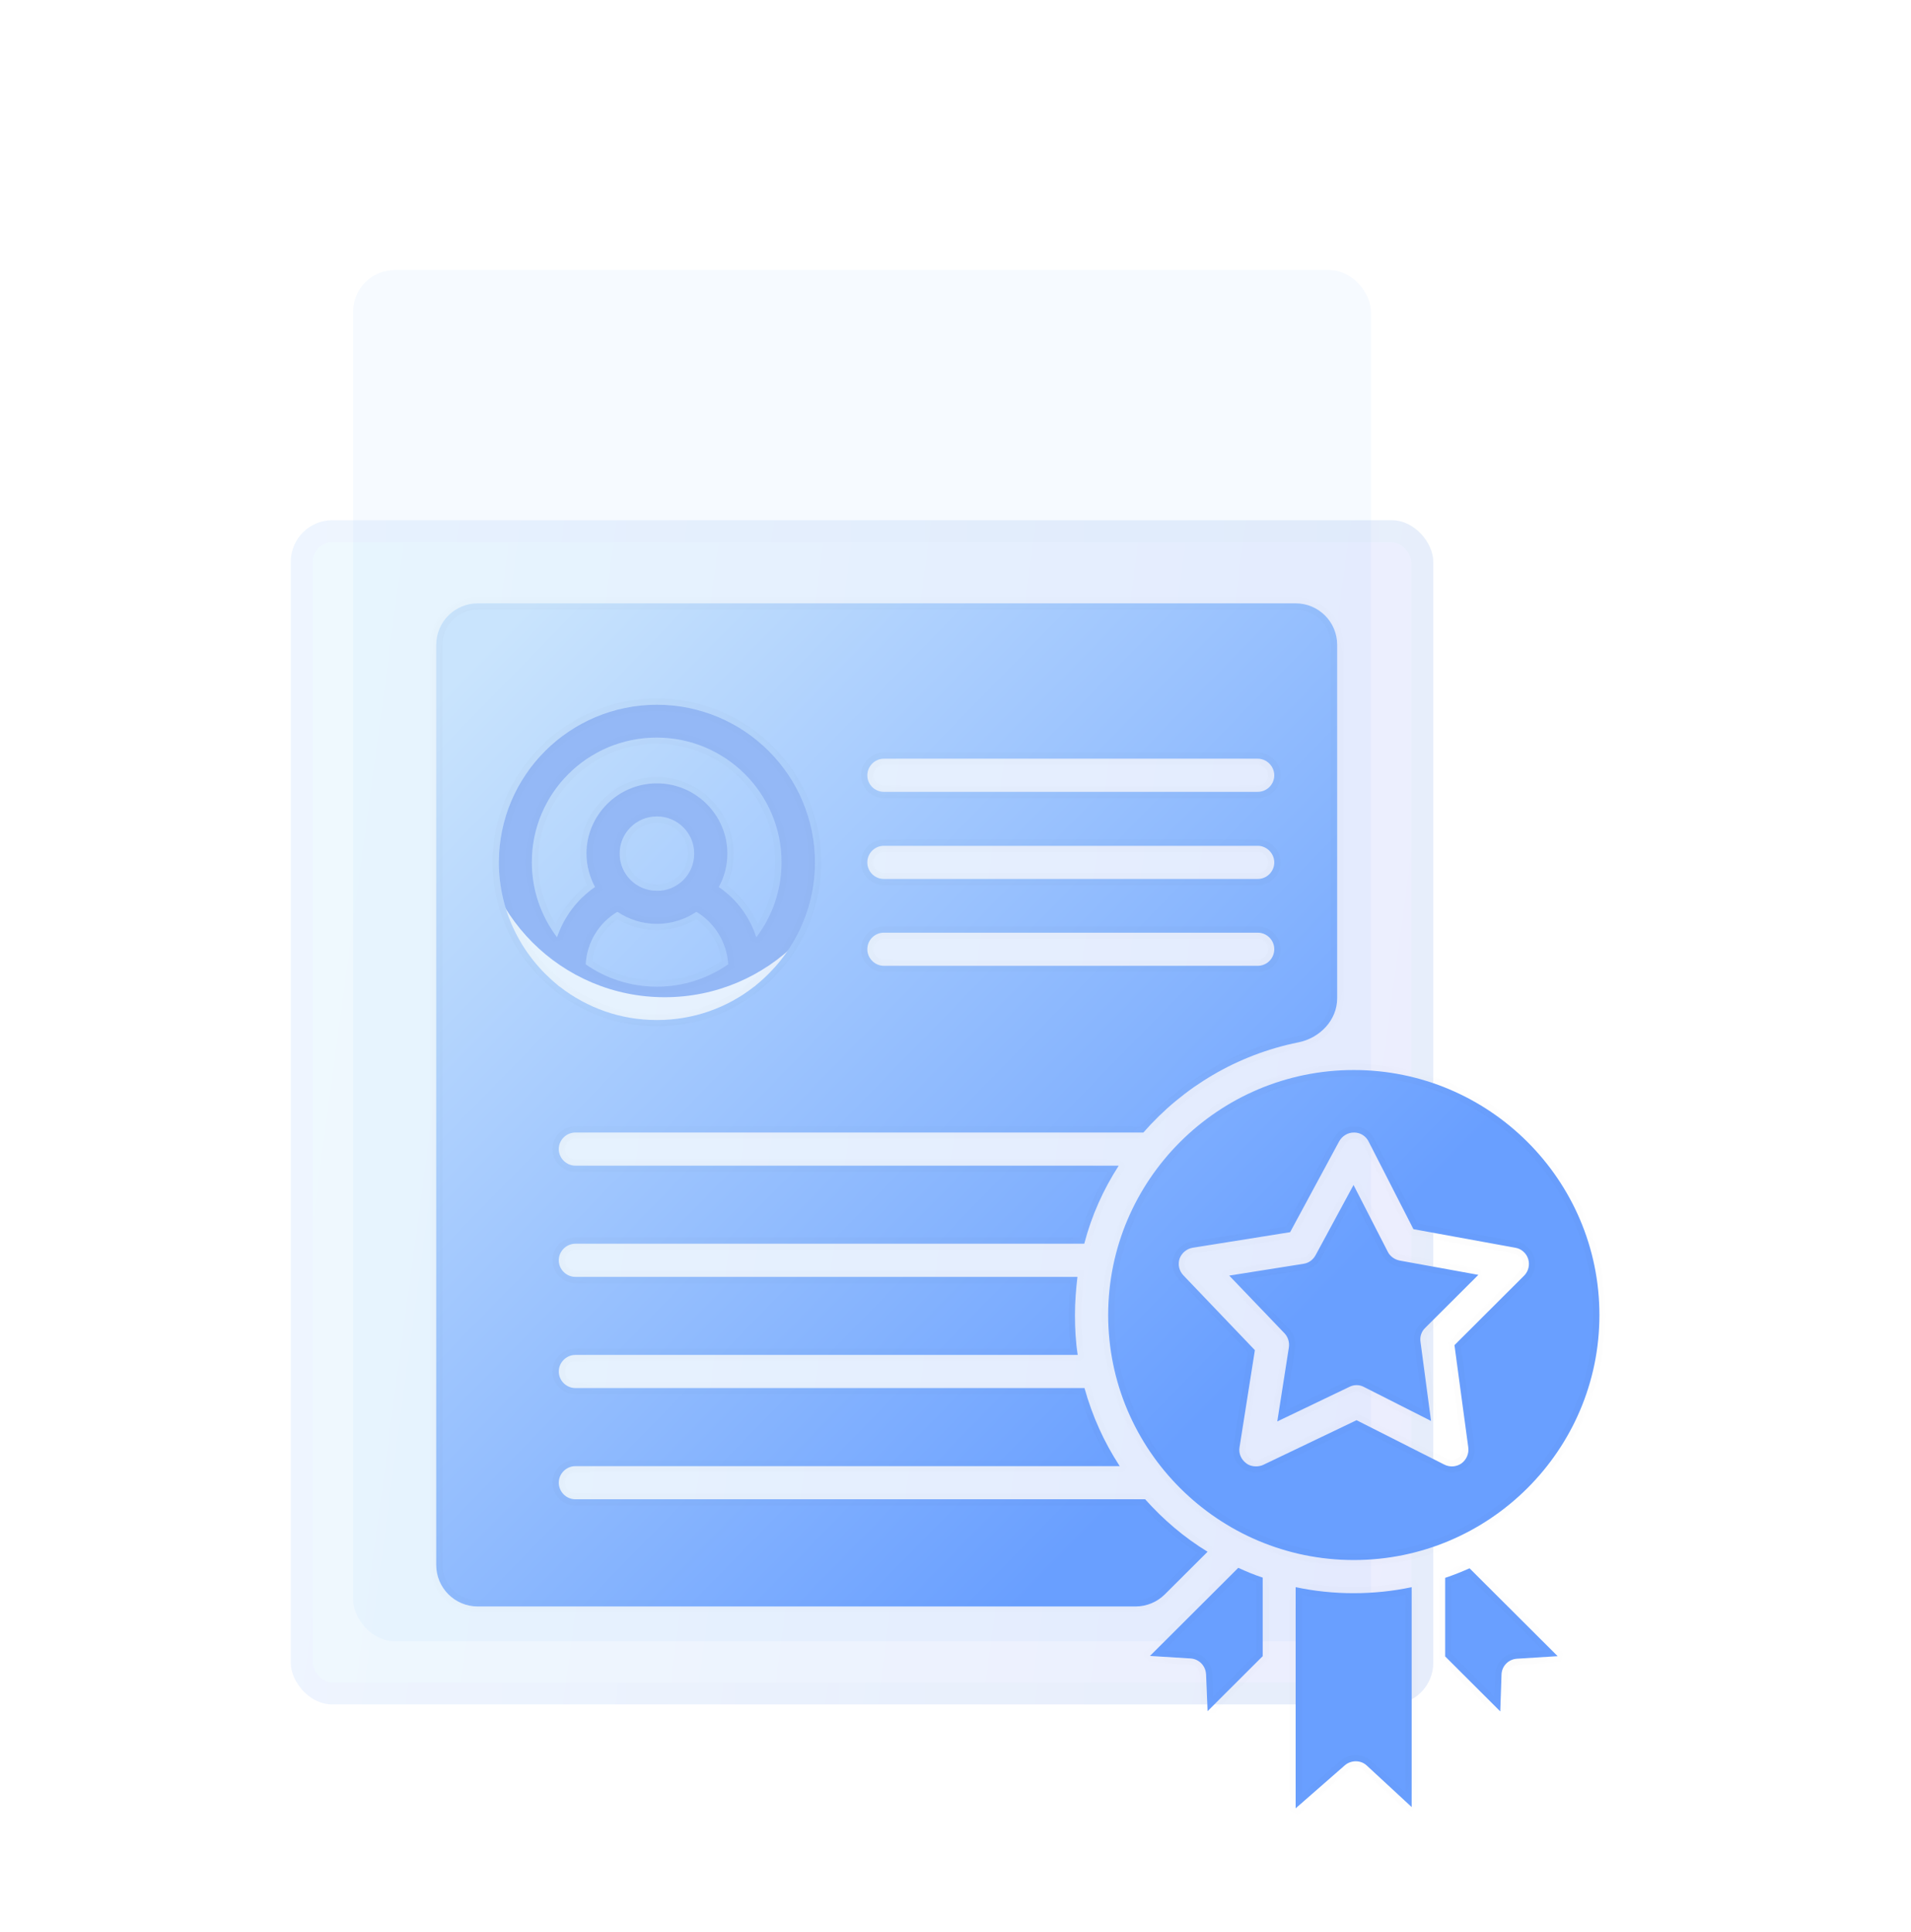
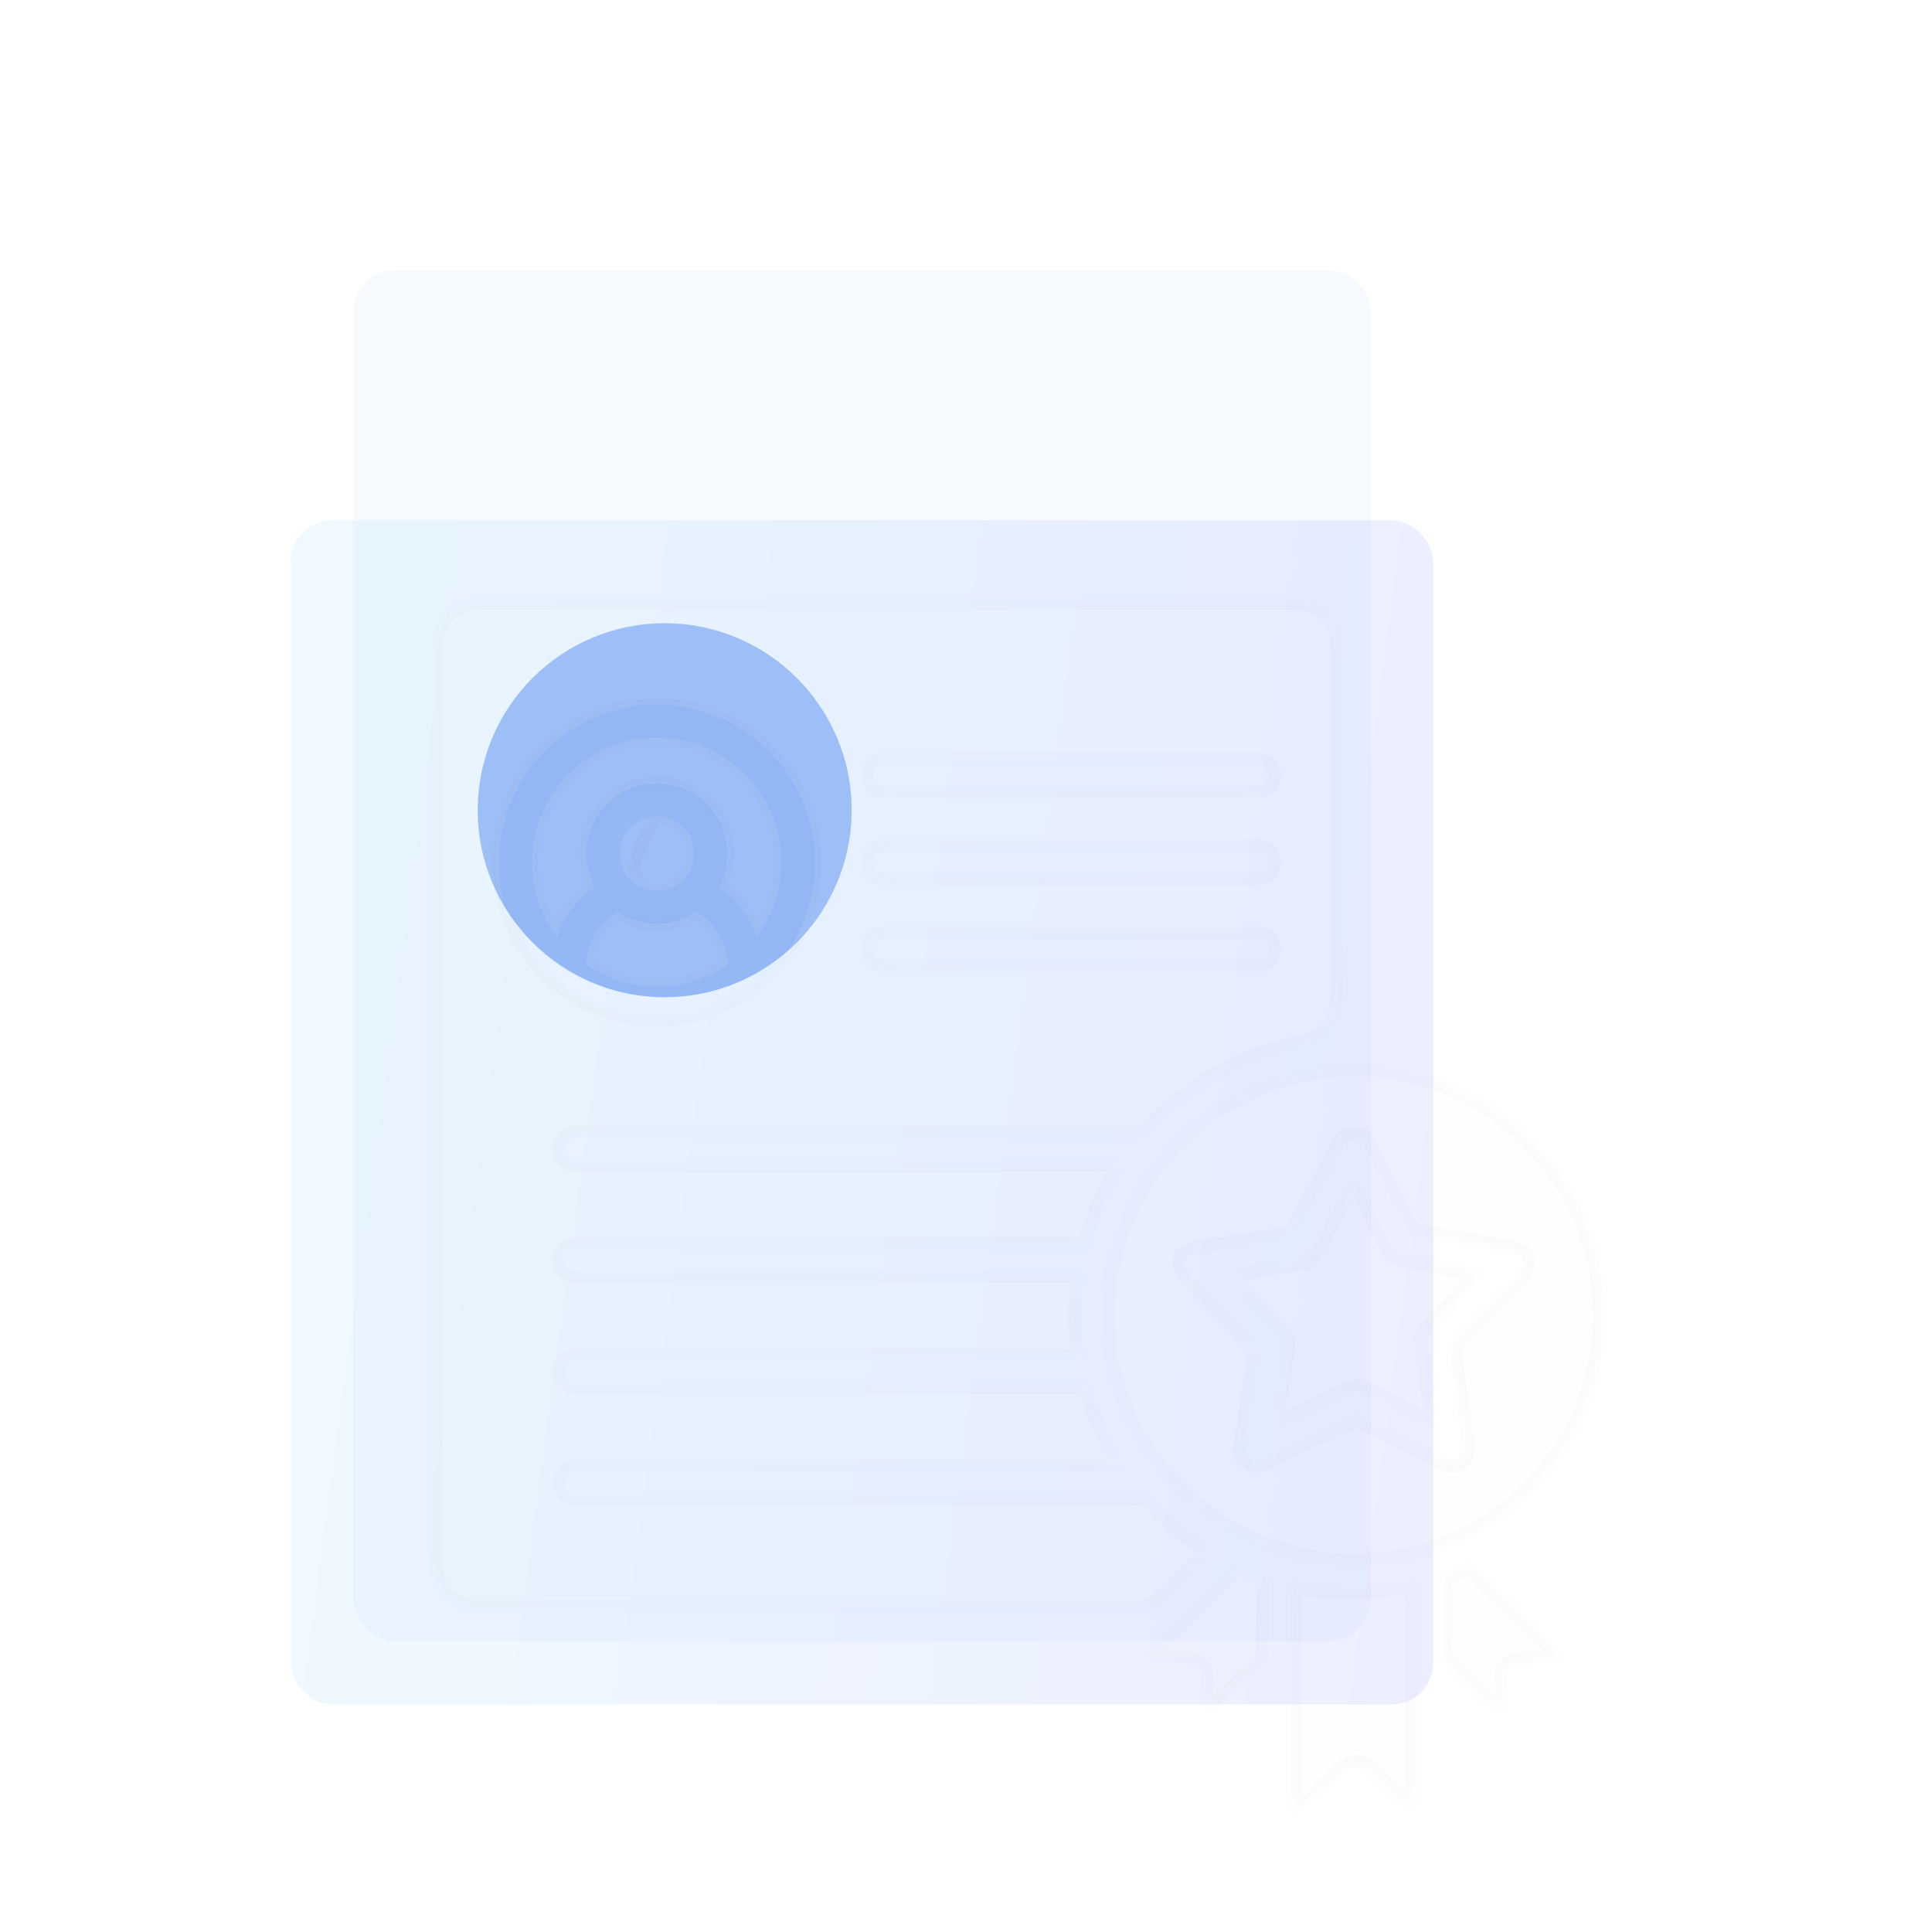
<svg xmlns="http://www.w3.org/2000/svg" width="92" height="93" viewBox="0 0 92 93" fill="none">
  <rect opacity="0.08" data-figma-bg-blur-radius="21.12" x="17" y="13" width="49" height="66" rx="2" fill="#8ABCFF" />
  <g opacity="0.5" filter="url(#filter1_i_9148_1134)" data-figma-bg-blur-radius="21.12">
-     <rect x="14" y="18" width="55" height="57" rx="2" fill="#F1F1F1" fill-opacity="0.1" />
    <rect x="14" y="18" width="55" height="57" rx="2" fill="url(#paint0_linear_9148_1134)" fill-opacity="0.2" />
-     <rect x="14.528" y="18.528" width="53.944" height="55.944" rx="1.472" stroke="url(#paint1_linear_9148_1134)" stroke-opacity="0.1" stroke-width="1.056" />
  </g>
  <g filter="url(#filter2_i_9148_1134)">
    <circle cx="32" cy="35" r="9" fill="url(#paint2_linear_9148_1134)" />
  </g>
  <g filter="url(#filter3_i_9148_1134)" data-figma-bg-blur-radius="21.12">
    <mask id="path-5-inside-1_9148_1134" fill="white">
      <path d="M65.162 69.645C66.12 69.645 67.064 69.548 67.961 69.355V79.94L65.805 77.946C65.514 77.668 65.042 77.668 64.739 77.934L62.376 80V69.355C63.285 69.548 64.218 69.645 65.162 69.645ZM65.175 44.463C71.693 44.463 77 49.755 77 56.256C77 62.758 71.693 68.05 65.175 68.05C58.657 68.05 53.35 62.758 53.35 56.256C53.35 49.755 58.657 44.463 65.175 44.463ZM56.79 53.538C56.693 53.827 56.766 54.13 56.972 54.347L60.413 57.948L59.674 62.625C59.626 62.914 59.747 63.205 59.989 63.386C60.123 63.494 60.292 63.542 60.461 63.542C60.583 63.542 60.704 63.519 60.813 63.47L65.308 61.319L69.537 63.458C69.803 63.591 70.118 63.567 70.36 63.398C70.602 63.216 70.724 62.926 70.687 62.636L70.021 57.706L73.377 54.359C73.583 54.154 73.656 53.839 73.571 53.562C73.486 53.284 73.244 53.066 72.953 53.018L68.046 52.124L65.889 47.907C65.756 47.641 65.49 47.472 65.187 47.472H65.175C64.884 47.472 64.618 47.641 64.472 47.894L62.11 52.269L57.42 53.018C57.13 53.066 56.888 53.272 56.79 53.538ZM69.573 68.907V72.689L72.226 75.336L72.287 73.56C72.299 73.149 72.626 72.822 73.038 72.799L74.989 72.677L70.748 68.448C70.36 68.618 69.973 68.775 69.573 68.907ZM62.049 57.815L61.491 61.379L64.969 59.712C65.187 59.603 65.453 59.603 65.671 59.724L68.894 61.355L68.385 57.537C68.349 57.295 68.434 57.042 68.615 56.873L71.172 54.323L67.38 53.634C67.137 53.586 66.919 53.429 66.811 53.211L65.162 49.997L63.333 53.38C63.212 53.598 63.006 53.755 62.752 53.791L59.178 54.359L61.842 57.139C62.012 57.32 62.085 57.574 62.049 57.815ZM55.361 72.666L57.311 72.787C57.723 72.81 58.038 73.137 58.063 73.548L58.136 75.324L60.789 72.677V68.896C60.389 68.763 60.001 68.605 59.614 68.424L55.361 72.666ZM28.645 35.654C28.39 35.183 28.233 34.627 28.233 34.047C28.233 32.186 29.76 30.664 31.625 30.664C33.491 30.664 35.018 32.186 35.018 34.047C35.018 34.627 34.872 35.171 34.606 35.654C35.466 36.246 36.097 37.092 36.411 38.071C37.175 37.068 37.623 35.811 37.623 34.458C37.623 31.159 34.933 28.464 31.614 28.464C28.294 28.464 25.604 31.147 25.604 34.458C25.604 35.811 26.052 37.056 26.816 38.071C27.154 37.092 27.785 36.246 28.645 35.654ZM32.862 35.352C32.873 35.34 32.885 35.328 32.898 35.316C33.225 34.99 33.419 34.542 33.419 34.047C33.419 33.056 32.619 32.259 31.625 32.259C30.632 32.259 29.833 33.056 29.833 34.047C29.833 35.038 30.632 35.836 31.625 35.836C32.098 35.847 32.534 35.654 32.862 35.352ZM56.079 69.701C55.704 70.075 55.197 70.285 54.667 70.285H23C21.895 70.285 21 69.389 21 68.285V24C21 22.895 21.895 22 23 22H62.375C63.48 22 64.375 22.895 64.375 24V41.006C64.375 42.065 63.544 42.925 62.505 43.133C59.553 43.727 56.954 45.288 55.046 47.472H27.7C27.264 47.472 26.901 47.834 26.901 48.269C26.901 48.704 27.264 49.067 27.7 49.067H53.858C53.119 50.215 52.55 51.471 52.199 52.825H27.7C27.264 52.825 26.901 53.187 26.901 53.622C26.901 54.057 27.264 54.42 27.7 54.42H51.871C51.799 55.024 51.751 55.64 51.751 56.256C51.751 56.909 51.786 57.549 51.884 58.177H27.7C27.264 58.177 26.901 58.54 26.901 58.975C26.901 59.41 27.264 59.772 27.7 59.772H52.21C52.586 61.126 53.156 62.383 53.907 63.531H27.7C27.264 63.531 26.901 63.893 26.901 64.328C26.901 64.763 27.264 65.126 27.7 65.126H55.131C56.003 66.104 57.008 66.962 58.136 67.651L56.079 69.701ZM41.755 30.277C41.755 30.724 42.118 31.074 42.554 31.074H60.546C60.995 31.074 61.346 30.712 61.346 30.277C61.346 29.842 60.983 29.479 60.546 29.479H42.554C42.118 29.479 41.755 29.842 41.755 30.277ZM41.755 34.47C41.755 34.917 42.118 35.267 42.554 35.267H60.546C60.995 35.267 61.346 34.905 61.346 34.47C61.346 34.035 60.983 33.672 60.546 33.672H42.554C42.118 33.672 41.755 34.023 41.755 34.47ZM41.755 38.651C41.755 39.086 42.118 39.448 42.554 39.448H60.546C60.995 39.448 61.346 39.086 61.346 38.651C61.346 38.204 60.983 37.853 60.546 37.853H42.554C42.118 37.853 41.755 38.204 41.755 38.651ZM26.84 40.367C26.876 40.403 26.913 40.439 26.961 40.463C28.257 41.467 29.869 42.058 31.625 42.058C33.383 42.058 35.006 41.467 36.29 40.463C36.338 40.439 36.375 40.403 36.411 40.367C38.132 38.965 39.234 36.851 39.234 34.47C39.234 30.289 35.83 26.882 31.625 26.882C27.422 26.882 24.017 30.289 24.017 34.47C24.017 36.838 25.119 38.965 26.84 40.367ZM33.528 36.851C32.983 37.213 32.328 37.431 31.625 37.431C30.923 37.431 30.269 37.213 29.723 36.851C28.827 37.382 28.257 38.325 28.197 39.375C29.166 40.053 30.354 40.451 31.625 40.451C32.898 40.451 34.073 40.053 35.055 39.375C34.994 38.337 34.424 37.394 33.528 36.851Z" />
    </mask>
    <path d="M65.162 69.645C66.12 69.645 67.064 69.548 67.961 69.355V79.94L65.805 77.946C65.514 77.668 65.042 77.668 64.739 77.934L62.376 80V69.355C63.285 69.548 64.218 69.645 65.162 69.645ZM65.175 44.463C71.693 44.463 77 49.755 77 56.256C77 62.758 71.693 68.05 65.175 68.05C58.657 68.05 53.35 62.758 53.35 56.256C53.35 49.755 58.657 44.463 65.175 44.463ZM56.79 53.538C56.693 53.827 56.766 54.13 56.972 54.347L60.413 57.948L59.674 62.625C59.626 62.914 59.747 63.205 59.989 63.386C60.123 63.494 60.292 63.542 60.461 63.542C60.583 63.542 60.704 63.519 60.813 63.47L65.308 61.319L69.537 63.458C69.803 63.591 70.118 63.567 70.36 63.398C70.602 63.216 70.724 62.926 70.687 62.636L70.021 57.706L73.377 54.359C73.583 54.154 73.656 53.839 73.571 53.562C73.486 53.284 73.244 53.066 72.953 53.018L68.046 52.124L65.889 47.907C65.756 47.641 65.49 47.472 65.187 47.472H65.175C64.884 47.472 64.618 47.641 64.472 47.894L62.11 52.269L57.42 53.018C57.13 53.066 56.888 53.272 56.79 53.538ZM69.573 68.907V72.689L72.226 75.336L72.287 73.56C72.299 73.149 72.626 72.822 73.038 72.799L74.989 72.677L70.748 68.448C70.36 68.618 69.973 68.775 69.573 68.907ZM62.049 57.815L61.491 61.379L64.969 59.712C65.187 59.603 65.453 59.603 65.671 59.724L68.894 61.355L68.385 57.537C68.349 57.295 68.434 57.042 68.615 56.873L71.172 54.323L67.38 53.634C67.137 53.586 66.919 53.429 66.811 53.211L65.162 49.997L63.333 53.38C63.212 53.598 63.006 53.755 62.752 53.791L59.178 54.359L61.842 57.139C62.012 57.32 62.085 57.574 62.049 57.815ZM55.361 72.666L57.311 72.787C57.723 72.81 58.038 73.137 58.063 73.548L58.136 75.324L60.789 72.677V68.896C60.389 68.763 60.001 68.605 59.614 68.424L55.361 72.666ZM28.645 35.654C28.39 35.183 28.233 34.627 28.233 34.047C28.233 32.186 29.76 30.664 31.625 30.664C33.491 30.664 35.018 32.186 35.018 34.047C35.018 34.627 34.872 35.171 34.606 35.654C35.466 36.246 36.097 37.092 36.411 38.071C37.175 37.068 37.623 35.811 37.623 34.458C37.623 31.159 34.933 28.464 31.614 28.464C28.294 28.464 25.604 31.147 25.604 34.458C25.604 35.811 26.052 37.056 26.816 38.071C27.154 37.092 27.785 36.246 28.645 35.654ZM32.862 35.352C32.873 35.34 32.885 35.328 32.898 35.316C33.225 34.99 33.419 34.542 33.419 34.047C33.419 33.056 32.619 32.259 31.625 32.259C30.632 32.259 29.833 33.056 29.833 34.047C29.833 35.038 30.632 35.836 31.625 35.836C32.098 35.847 32.534 35.654 32.862 35.352ZM56.079 69.701C55.704 70.075 55.197 70.285 54.667 70.285H23C21.895 70.285 21 69.389 21 68.285V24C21 22.895 21.895 22 23 22H62.375C63.48 22 64.375 22.895 64.375 24V41.006C64.375 42.065 63.544 42.925 62.505 43.133C59.553 43.727 56.954 45.288 55.046 47.472H27.7C27.264 47.472 26.901 47.834 26.901 48.269C26.901 48.704 27.264 49.067 27.7 49.067H53.858C53.119 50.215 52.55 51.471 52.199 52.825H27.7C27.264 52.825 26.901 53.187 26.901 53.622C26.901 54.057 27.264 54.42 27.7 54.42H51.871C51.799 55.024 51.751 55.64 51.751 56.256C51.751 56.909 51.786 57.549 51.884 58.177H27.7C27.264 58.177 26.901 58.54 26.901 58.975C26.901 59.41 27.264 59.772 27.7 59.772H52.21C52.586 61.126 53.156 62.383 53.907 63.531H27.7C27.264 63.531 26.901 63.893 26.901 64.328C26.901 64.763 27.264 65.126 27.7 65.126H55.131C56.003 66.104 57.008 66.962 58.136 67.651L56.079 69.701ZM41.755 30.277C41.755 30.724 42.118 31.074 42.554 31.074H60.546C60.995 31.074 61.346 30.712 61.346 30.277C61.346 29.842 60.983 29.479 60.546 29.479H42.554C42.118 29.479 41.755 29.842 41.755 30.277ZM41.755 34.47C41.755 34.917 42.118 35.267 42.554 35.267H60.546C60.995 35.267 61.346 34.905 61.346 34.47C61.346 34.035 60.983 33.672 60.546 33.672H42.554C42.118 33.672 41.755 34.023 41.755 34.47ZM41.755 38.651C41.755 39.086 42.118 39.448 42.554 39.448H60.546C60.995 39.448 61.346 39.086 61.346 38.651C61.346 38.204 60.983 37.853 60.546 37.853H42.554C42.118 37.853 41.755 38.204 41.755 38.651ZM26.84 40.367C26.876 40.403 26.913 40.439 26.961 40.463C28.257 41.467 29.869 42.058 31.625 42.058C33.383 42.058 35.006 41.467 36.29 40.463C36.338 40.439 36.375 40.403 36.411 40.367C38.132 38.965 39.234 36.851 39.234 34.47C39.234 30.289 35.83 26.882 31.625 26.882C27.422 26.882 24.017 30.289 24.017 34.47C24.017 36.838 25.119 38.965 26.84 40.367ZM33.528 36.851C32.983 37.213 32.328 37.431 31.625 37.431C30.923 37.431 30.269 37.213 29.723 36.851C28.827 37.382 28.257 38.325 28.197 39.375C29.166 40.053 30.354 40.451 31.625 40.451C32.898 40.451 34.073 40.053 35.055 39.375C34.994 38.337 34.424 37.394 33.528 36.851Z" fill="#F1F1F1" fill-opacity="0.1" />
-     <path d="M65.162 69.645C66.12 69.645 67.064 69.548 67.961 69.355V79.94L65.805 77.946C65.514 77.668 65.042 77.668 64.739 77.934L62.376 80V69.355C63.285 69.548 64.218 69.645 65.162 69.645ZM65.175 44.463C71.693 44.463 77 49.755 77 56.256C77 62.758 71.693 68.05 65.175 68.05C58.657 68.05 53.35 62.758 53.35 56.256C53.35 49.755 58.657 44.463 65.175 44.463ZM56.79 53.538C56.693 53.827 56.766 54.13 56.972 54.347L60.413 57.948L59.674 62.625C59.626 62.914 59.747 63.205 59.989 63.386C60.123 63.494 60.292 63.542 60.461 63.542C60.583 63.542 60.704 63.519 60.813 63.47L65.308 61.319L69.537 63.458C69.803 63.591 70.118 63.567 70.36 63.398C70.602 63.216 70.724 62.926 70.687 62.636L70.021 57.706L73.377 54.359C73.583 54.154 73.656 53.839 73.571 53.562C73.486 53.284 73.244 53.066 72.953 53.018L68.046 52.124L65.889 47.907C65.756 47.641 65.49 47.472 65.187 47.472H65.175C64.884 47.472 64.618 47.641 64.472 47.894L62.11 52.269L57.42 53.018C57.13 53.066 56.888 53.272 56.79 53.538ZM69.573 68.907V72.689L72.226 75.336L72.287 73.56C72.299 73.149 72.626 72.822 73.038 72.799L74.989 72.677L70.748 68.448C70.36 68.618 69.973 68.775 69.573 68.907ZM62.049 57.815L61.491 61.379L64.969 59.712C65.187 59.603 65.453 59.603 65.671 59.724L68.894 61.355L68.385 57.537C68.349 57.295 68.434 57.042 68.615 56.873L71.172 54.323L67.38 53.634C67.137 53.586 66.919 53.429 66.811 53.211L65.162 49.997L63.333 53.38C63.212 53.598 63.006 53.755 62.752 53.791L59.178 54.359L61.842 57.139C62.012 57.32 62.085 57.574 62.049 57.815ZM55.361 72.666L57.311 72.787C57.723 72.81 58.038 73.137 58.063 73.548L58.136 75.324L60.789 72.677V68.896C60.389 68.763 60.001 68.605 59.614 68.424L55.361 72.666ZM28.645 35.654C28.39 35.183 28.233 34.627 28.233 34.047C28.233 32.186 29.76 30.664 31.625 30.664C33.491 30.664 35.018 32.186 35.018 34.047C35.018 34.627 34.872 35.171 34.606 35.654C35.466 36.246 36.097 37.092 36.411 38.071C37.175 37.068 37.623 35.811 37.623 34.458C37.623 31.159 34.933 28.464 31.614 28.464C28.294 28.464 25.604 31.147 25.604 34.458C25.604 35.811 26.052 37.056 26.816 38.071C27.154 37.092 27.785 36.246 28.645 35.654ZM32.862 35.352C32.873 35.34 32.885 35.328 32.898 35.316C33.225 34.99 33.419 34.542 33.419 34.047C33.419 33.056 32.619 32.259 31.625 32.259C30.632 32.259 29.833 33.056 29.833 34.047C29.833 35.038 30.632 35.836 31.625 35.836C32.098 35.847 32.534 35.654 32.862 35.352ZM56.079 69.701C55.704 70.075 55.197 70.285 54.667 70.285H23C21.895 70.285 21 69.389 21 68.285V24C21 22.895 21.895 22 23 22H62.375C63.48 22 64.375 22.895 64.375 24V41.006C64.375 42.065 63.544 42.925 62.505 43.133C59.553 43.727 56.954 45.288 55.046 47.472H27.7C27.264 47.472 26.901 47.834 26.901 48.269C26.901 48.704 27.264 49.067 27.7 49.067H53.858C53.119 50.215 52.55 51.471 52.199 52.825H27.7C27.264 52.825 26.901 53.187 26.901 53.622C26.901 54.057 27.264 54.42 27.7 54.42H51.871C51.799 55.024 51.751 55.64 51.751 56.256C51.751 56.909 51.786 57.549 51.884 58.177H27.7C27.264 58.177 26.901 58.54 26.901 58.975C26.901 59.41 27.264 59.772 27.7 59.772H52.21C52.586 61.126 53.156 62.383 53.907 63.531H27.7C27.264 63.531 26.901 63.893 26.901 64.328C26.901 64.763 27.264 65.126 27.7 65.126H55.131C56.003 66.104 57.008 66.962 58.136 67.651L56.079 69.701ZM41.755 30.277C41.755 30.724 42.118 31.074 42.554 31.074H60.546C60.995 31.074 61.346 30.712 61.346 30.277C61.346 29.842 60.983 29.479 60.546 29.479H42.554C42.118 29.479 41.755 29.842 41.755 30.277ZM41.755 34.47C41.755 34.917 42.118 35.267 42.554 35.267H60.546C60.995 35.267 61.346 34.905 61.346 34.47C61.346 34.035 60.983 33.672 60.546 33.672H42.554C42.118 33.672 41.755 34.023 41.755 34.47ZM41.755 38.651C41.755 39.086 42.118 39.448 42.554 39.448H60.546C60.995 39.448 61.346 39.086 61.346 38.651C61.346 38.204 60.983 37.853 60.546 37.853H42.554C42.118 37.853 41.755 38.204 41.755 38.651ZM26.84 40.367C26.876 40.403 26.913 40.439 26.961 40.463C28.257 41.467 29.869 42.058 31.625 42.058C33.383 42.058 35.006 41.467 36.29 40.463C36.338 40.439 36.375 40.403 36.411 40.367C38.132 38.965 39.234 36.851 39.234 34.47C39.234 30.289 35.83 26.882 31.625 26.882C27.422 26.882 24.017 30.289 24.017 34.47C24.017 36.838 25.119 38.965 26.84 40.367ZM33.528 36.851C32.983 37.213 32.328 37.431 31.625 37.431C30.923 37.431 30.269 37.213 29.723 36.851C28.827 37.382 28.257 38.325 28.197 39.375C29.166 40.053 30.354 40.451 31.625 40.451C32.898 40.451 34.073 40.053 35.055 39.375C34.994 38.337 34.424 37.394 33.528 36.851Z" fill="url(#paint3_linear_9148_1134)" />
-     <path d="M65.162 69.645C66.12 69.645 67.064 69.548 67.961 69.355V79.94L65.805 77.946C65.514 77.668 65.042 77.668 64.739 77.934L62.376 80V69.355C63.285 69.548 64.218 69.645 65.162 69.645ZM65.175 44.463C71.693 44.463 77 49.755 77 56.256C77 62.758 71.693 68.05 65.175 68.05C58.657 68.05 53.35 62.758 53.35 56.256C53.35 49.755 58.657 44.463 65.175 44.463ZM56.79 53.538C56.693 53.827 56.766 54.13 56.972 54.347L60.413 57.948L59.674 62.625C59.626 62.914 59.747 63.205 59.989 63.386C60.123 63.494 60.292 63.542 60.461 63.542C60.583 63.542 60.704 63.519 60.813 63.47L65.308 61.319L69.537 63.458C69.803 63.591 70.118 63.567 70.36 63.398C70.602 63.216 70.724 62.926 70.687 62.636L70.021 57.706L73.377 54.359C73.583 54.154 73.656 53.839 73.571 53.562C73.486 53.284 73.244 53.066 72.953 53.018L68.046 52.124L65.889 47.907C65.756 47.641 65.49 47.472 65.187 47.472H65.175C64.884 47.472 64.618 47.641 64.472 47.894L62.11 52.269L57.42 53.018C57.13 53.066 56.888 53.272 56.79 53.538ZM69.573 68.907V72.689L72.226 75.336L72.287 73.56C72.299 73.149 72.626 72.822 73.038 72.799L74.989 72.677L70.748 68.448C70.36 68.618 69.973 68.775 69.573 68.907ZM62.049 57.815L61.491 61.379L64.969 59.712C65.187 59.603 65.453 59.603 65.671 59.724L68.894 61.355L68.385 57.537C68.349 57.295 68.434 57.042 68.615 56.873L71.172 54.323L67.38 53.634C67.137 53.586 66.919 53.429 66.811 53.211L65.162 49.997L63.333 53.38C63.212 53.598 63.006 53.755 62.752 53.791L59.178 54.359L61.842 57.139C62.012 57.32 62.085 57.574 62.049 57.815ZM55.361 72.666L57.311 72.787C57.723 72.81 58.038 73.137 58.063 73.548L58.136 75.324L60.789 72.677V68.896C60.389 68.763 60.001 68.605 59.614 68.424L55.361 72.666ZM28.645 35.654C28.39 35.183 28.233 34.627 28.233 34.047C28.233 32.186 29.76 30.664 31.625 30.664C33.491 30.664 35.018 32.186 35.018 34.047C35.018 34.627 34.872 35.171 34.606 35.654C35.466 36.246 36.097 37.092 36.411 38.071C37.175 37.068 37.623 35.811 37.623 34.458C37.623 31.159 34.933 28.464 31.614 28.464C28.294 28.464 25.604 31.147 25.604 34.458C25.604 35.811 26.052 37.056 26.816 38.071C27.154 37.092 27.785 36.246 28.645 35.654ZM32.862 35.352C32.873 35.34 32.885 35.328 32.898 35.316C33.225 34.99 33.419 34.542 33.419 34.047C33.419 33.056 32.619 32.259 31.625 32.259C30.632 32.259 29.833 33.056 29.833 34.047C29.833 35.038 30.632 35.836 31.625 35.836C32.098 35.847 32.534 35.654 32.862 35.352ZM56.079 69.701C55.704 70.075 55.197 70.285 54.667 70.285H23C21.895 70.285 21 69.389 21 68.285V24C21 22.895 21.895 22 23 22H62.375C63.48 22 64.375 22.895 64.375 24V41.006C64.375 42.065 63.544 42.925 62.505 43.133C59.553 43.727 56.954 45.288 55.046 47.472H27.7C27.264 47.472 26.901 47.834 26.901 48.269C26.901 48.704 27.264 49.067 27.7 49.067H53.858C53.119 50.215 52.55 51.471 52.199 52.825H27.7C27.264 52.825 26.901 53.187 26.901 53.622C26.901 54.057 27.264 54.42 27.7 54.42H51.871C51.799 55.024 51.751 55.64 51.751 56.256C51.751 56.909 51.786 57.549 51.884 58.177H27.7C27.264 58.177 26.901 58.54 26.901 58.975C26.901 59.41 27.264 59.772 27.7 59.772H52.21C52.586 61.126 53.156 62.383 53.907 63.531H27.7C27.264 63.531 26.901 63.893 26.901 64.328C26.901 64.763 27.264 65.126 27.7 65.126H55.131C56.003 66.104 57.008 66.962 58.136 67.651L56.079 69.701ZM41.755 30.277C41.755 30.724 42.118 31.074 42.554 31.074H60.546C60.995 31.074 61.346 30.712 61.346 30.277C61.346 29.842 60.983 29.479 60.546 29.479H42.554C42.118 29.479 41.755 29.842 41.755 30.277ZM41.755 34.47C41.755 34.917 42.118 35.267 42.554 35.267H60.546C60.995 35.267 61.346 34.905 61.346 34.47C61.346 34.035 60.983 33.672 60.546 33.672H42.554C42.118 33.672 41.755 34.023 41.755 34.47ZM41.755 38.651C41.755 39.086 42.118 39.448 42.554 39.448H60.546C60.995 39.448 61.346 39.086 61.346 38.651C61.346 38.204 60.983 37.853 60.546 37.853H42.554C42.118 37.853 41.755 38.204 41.755 38.651ZM26.84 40.367C26.876 40.403 26.913 40.439 26.961 40.463C28.257 41.467 29.869 42.058 31.625 42.058C33.383 42.058 35.006 41.467 36.29 40.463C36.338 40.439 36.375 40.403 36.411 40.367C38.132 38.965 39.234 36.851 39.234 34.47C39.234 30.289 35.83 26.882 31.625 26.882C27.422 26.882 24.017 30.289 24.017 34.47C24.017 36.838 25.119 38.965 26.84 40.367ZM33.528 36.851C32.983 37.213 32.328 37.431 31.625 37.431C30.923 37.431 30.269 37.213 29.723 36.851C28.827 37.382 28.257 38.325 28.197 39.375C29.166 40.053 30.354 40.451 31.625 40.451C32.898 40.451 34.073 40.053 35.055 39.375C34.994 38.337 34.424 37.394 33.528 36.851Z" stroke="black" stroke-opacity="0.02" stroke-width="0.6" mask="url(#path-5-inside-1_9148_1134)" />
+     <path d="M65.162 69.645C66.12 69.645 67.064 69.548 67.961 69.355V79.94L65.805 77.946C65.514 77.668 65.042 77.668 64.739 77.934L62.376 80V69.355C63.285 69.548 64.218 69.645 65.162 69.645ZM65.175 44.463C71.693 44.463 77 49.755 77 56.256C77 62.758 71.693 68.05 65.175 68.05C58.657 68.05 53.35 62.758 53.35 56.256C53.35 49.755 58.657 44.463 65.175 44.463ZM56.79 53.538C56.693 53.827 56.766 54.13 56.972 54.347L60.413 57.948L59.674 62.625C59.626 62.914 59.747 63.205 59.989 63.386C60.123 63.494 60.292 63.542 60.461 63.542C60.583 63.542 60.704 63.519 60.813 63.47L65.308 61.319L69.537 63.458C69.803 63.591 70.118 63.567 70.36 63.398C70.602 63.216 70.724 62.926 70.687 62.636L70.021 57.706L73.377 54.359C73.583 54.154 73.656 53.839 73.571 53.562C73.486 53.284 73.244 53.066 72.953 53.018L68.046 52.124L65.889 47.907C65.756 47.641 65.49 47.472 65.187 47.472H65.175C64.884 47.472 64.618 47.641 64.472 47.894L62.11 52.269L57.42 53.018C57.13 53.066 56.888 53.272 56.79 53.538ZM69.573 68.907V72.689L72.226 75.336L72.287 73.56C72.299 73.149 72.626 72.822 73.038 72.799L74.989 72.677L70.748 68.448C70.36 68.618 69.973 68.775 69.573 68.907ZM62.049 57.815L61.491 61.379L64.969 59.712C65.187 59.603 65.453 59.603 65.671 59.724L68.894 61.355L68.385 57.537C68.349 57.295 68.434 57.042 68.615 56.873L71.172 54.323L67.38 53.634C67.137 53.586 66.919 53.429 66.811 53.211L65.162 49.997L63.333 53.38C63.212 53.598 63.006 53.755 62.752 53.791L59.178 54.359L61.842 57.139C62.012 57.32 62.085 57.574 62.049 57.815ZM55.361 72.666L57.311 72.787C57.723 72.81 58.038 73.137 58.063 73.548L58.136 75.324L60.789 72.677V68.896C60.389 68.763 60.001 68.605 59.614 68.424L55.361 72.666ZM28.645 35.654C28.39 35.183 28.233 34.627 28.233 34.047C28.233 32.186 29.76 30.664 31.625 30.664C33.491 30.664 35.018 32.186 35.018 34.047C35.018 34.627 34.872 35.171 34.606 35.654C35.466 36.246 36.097 37.092 36.411 38.071C37.175 37.068 37.623 35.811 37.623 34.458C37.623 31.159 34.933 28.464 31.614 28.464C28.294 28.464 25.604 31.147 25.604 34.458C25.604 35.811 26.052 37.056 26.816 38.071C27.154 37.092 27.785 36.246 28.645 35.654ZM32.862 35.352C32.873 35.34 32.885 35.328 32.898 35.316C33.225 34.99 33.419 34.542 33.419 34.047C33.419 33.056 32.619 32.259 31.625 32.259C29.833 35.038 30.632 35.836 31.625 35.836C32.098 35.847 32.534 35.654 32.862 35.352ZM56.079 69.701C55.704 70.075 55.197 70.285 54.667 70.285H23C21.895 70.285 21 69.389 21 68.285V24C21 22.895 21.895 22 23 22H62.375C63.48 22 64.375 22.895 64.375 24V41.006C64.375 42.065 63.544 42.925 62.505 43.133C59.553 43.727 56.954 45.288 55.046 47.472H27.7C27.264 47.472 26.901 47.834 26.901 48.269C26.901 48.704 27.264 49.067 27.7 49.067H53.858C53.119 50.215 52.55 51.471 52.199 52.825H27.7C27.264 52.825 26.901 53.187 26.901 53.622C26.901 54.057 27.264 54.42 27.7 54.42H51.871C51.799 55.024 51.751 55.64 51.751 56.256C51.751 56.909 51.786 57.549 51.884 58.177H27.7C27.264 58.177 26.901 58.54 26.901 58.975C26.901 59.41 27.264 59.772 27.7 59.772H52.21C52.586 61.126 53.156 62.383 53.907 63.531H27.7C27.264 63.531 26.901 63.893 26.901 64.328C26.901 64.763 27.264 65.126 27.7 65.126H55.131C56.003 66.104 57.008 66.962 58.136 67.651L56.079 69.701ZM41.755 30.277C41.755 30.724 42.118 31.074 42.554 31.074H60.546C60.995 31.074 61.346 30.712 61.346 30.277C61.346 29.842 60.983 29.479 60.546 29.479H42.554C42.118 29.479 41.755 29.842 41.755 30.277ZM41.755 34.47C41.755 34.917 42.118 35.267 42.554 35.267H60.546C60.995 35.267 61.346 34.905 61.346 34.47C61.346 34.035 60.983 33.672 60.546 33.672H42.554C42.118 33.672 41.755 34.023 41.755 34.47ZM41.755 38.651C41.755 39.086 42.118 39.448 42.554 39.448H60.546C60.995 39.448 61.346 39.086 61.346 38.651C61.346 38.204 60.983 37.853 60.546 37.853H42.554C42.118 37.853 41.755 38.204 41.755 38.651ZM26.84 40.367C26.876 40.403 26.913 40.439 26.961 40.463C28.257 41.467 29.869 42.058 31.625 42.058C33.383 42.058 35.006 41.467 36.29 40.463C36.338 40.439 36.375 40.403 36.411 40.367C38.132 38.965 39.234 36.851 39.234 34.47C39.234 30.289 35.83 26.882 31.625 26.882C27.422 26.882 24.017 30.289 24.017 34.47C24.017 36.838 25.119 38.965 26.84 40.367ZM33.528 36.851C32.983 37.213 32.328 37.431 31.625 37.431C30.923 37.431 30.269 37.213 29.723 36.851C28.827 37.382 28.257 38.325 28.197 39.375C29.166 40.053 30.354 40.451 31.625 40.451C32.898 40.451 34.073 40.053 35.055 39.375C34.994 38.337 34.424 37.394 33.528 36.851Z" stroke="black" stroke-opacity="0.02" stroke-width="0.6" mask="url(#path-5-inside-1_9148_1134)" />
  </g>
  <defs>
    <clipPath id="bgblur_0_9148_1134_clip_path" transform="translate(4.12 8.12)">
      <rect x="17" y="13" width="49" height="66" rx="2" />
    </clipPath>
    <filter id="filter1_i_9148_1134" x="-7.12" y="-3.12" width="97.24" height="99.24" filterUnits="userSpaceOnUse" color-interpolation-filters="sRGB">
      <feFlood flood-opacity="0" result="BackgroundImageFix" />
      <feBlend mode="normal" in="SourceGraphic" in2="BackgroundImageFix" result="shape" />
      <feColorMatrix in="SourceAlpha" type="matrix" values="0 0 0 0 0 0 0 0 0 0 0 0 0 0 0 0 0 0 127 0" result="hardAlpha" />
      <feOffset dy="7.04" />
      <feGaussianBlur stdDeviation="5.28" />
      <feComposite in2="hardAlpha" operator="arithmetic" k2="-1" k3="1" />
      <feColorMatrix type="matrix" values="0 0 0 0 1 0 0 0 0 1 0 0 0 0 1 0 0 0 0.4 0" />
      <feBlend mode="normal" in2="shape" result="effect1_innerShadow_9148_1134" />
    </filter>
    <clipPath id="bgblur_1_9148_1134_clip_path" transform="translate(7.12 3.12)">
      <rect x="14" y="18" width="55" height="57" rx="2" />
    </clipPath>
    <filter id="filter2_i_9148_1134" x="23" y="26" width="18" height="22" filterUnits="userSpaceOnUse" color-interpolation-filters="sRGB">
      <feFlood flood-opacity="0" result="BackgroundImageFix" />
      <feBlend mode="normal" in="SourceGraphic" in2="BackgroundImageFix" result="shape" />
      <feColorMatrix in="SourceAlpha" type="matrix" values="0 0 0 0 0 0 0 0 0 0 0 0 0 0 0 0 0 0 127 0" result="hardAlpha" />
      <feOffset dy="4" />
      <feGaussianBlur stdDeviation="2" />
      <feComposite in2="hardAlpha" operator="arithmetic" k2="-1" k3="1" />
      <feColorMatrix type="matrix" values="0 0 0 0 0 0 0 0 0 0 0 0 0 0 0 0 0 0 0.25 0" />
      <feBlend mode="normal" in2="shape" result="effect1_innerShadow_9148_1134" />
    </filter>
    <filter id="filter3_i_9148_1134" x="-0.12" y="0.88" width="98.24" height="100.24" filterUnits="userSpaceOnUse" color-interpolation-filters="sRGB">
      <feFlood flood-opacity="0" result="BackgroundImageFix" />
      <feBlend mode="normal" in="SourceGraphic" in2="BackgroundImageFix" result="shape" />
      <feColorMatrix in="SourceAlpha" type="matrix" values="0 0 0 0 0 0 0 0 0 0 0 0 0 0 0 0 0 0 127 0" result="hardAlpha" />
      <feOffset dy="7.04" />
      <feGaussianBlur stdDeviation="5.28" />
      <feComposite in2="hardAlpha" operator="arithmetic" k2="-1" k3="1" />
      <feColorMatrix type="matrix" values="0 0 0 0 1 0 0 0 0 1 0 0 0 0 1 0 0 0 0.4 0" />
      <feBlend mode="normal" in2="shape" result="effect1_innerShadow_9148_1134" />
    </filter>
    <clipPath id="bgblur_2_9148_1134_clip_path" transform="translate(0.12 -0.88)">
      <path d="M65.162 69.645C66.12 69.645 67.064 69.548 67.961 69.355V79.94L65.805 77.946C65.514 77.668 65.042 77.668 64.739 77.934L62.376 80V69.355C63.285 69.548 64.218 69.645 65.162 69.645ZM65.175 44.463C71.693 44.463 77 49.755 77 56.256C77 62.758 71.693 68.05 65.175 68.05C58.657 68.05 53.35 62.758 53.35 56.256C53.35 49.755 58.657 44.463 65.175 44.463ZM56.79 53.538C56.693 53.827 56.766 54.13 56.972 54.347L60.413 57.948L59.674 62.625C59.626 62.914 59.747 63.205 59.989 63.386C60.123 63.494 60.292 63.542 60.461 63.542C60.583 63.542 60.704 63.519 60.813 63.47L65.308 61.319L69.537 63.458C69.803 63.591 70.118 63.567 70.36 63.398C70.602 63.216 70.724 62.926 70.687 62.636L70.021 57.706L73.377 54.359C73.583 54.154 73.656 53.839 73.571 53.562C73.486 53.284 73.244 53.066 72.953 53.018L68.046 52.124L65.889 47.907C65.756 47.641 65.49 47.472 65.187 47.472H65.175C64.884 47.472 64.618 47.641 64.472 47.894L62.11 52.269L57.42 53.018C57.13 53.066 56.888 53.272 56.79 53.538ZM69.573 68.907V72.689L72.226 75.336L72.287 73.56C72.299 73.149 72.626 72.822 73.038 72.799L74.989 72.677L70.748 68.448C70.36 68.618 69.973 68.775 69.573 68.907ZM62.049 57.815L61.491 61.379L64.969 59.712C65.187 59.603 65.453 59.603 65.671 59.724L68.894 61.355L68.385 57.537C68.349 57.295 68.434 57.042 68.615 56.873L71.172 54.323L67.38 53.634C67.137 53.586 66.919 53.429 66.811 53.211L65.162 49.997L63.333 53.38C63.212 53.598 63.006 53.755 62.752 53.791L59.178 54.359L61.842 57.139C62.012 57.32 62.085 57.574 62.049 57.815ZM55.361 72.666L57.311 72.787C57.723 72.81 58.038 73.137 58.063 73.548L58.136 75.324L60.789 72.677V68.896C60.389 68.763 60.001 68.605 59.614 68.424L55.361 72.666ZM28.645 35.654C28.39 35.183 28.233 34.627 28.233 34.047C28.233 32.186 29.76 30.664 31.625 30.664C33.491 30.664 35.018 32.186 35.018 34.047C35.018 34.627 34.872 35.171 34.606 35.654C35.466 36.246 36.097 37.092 36.411 38.071C37.175 37.068 37.623 35.811 37.623 34.458C37.623 31.159 34.933 28.464 31.614 28.464C28.294 28.464 25.604 31.147 25.604 34.458C25.604 35.811 26.052 37.056 26.816 38.071C27.154 37.092 27.785 36.246 28.645 35.654ZM32.862 35.352C32.873 35.34 32.885 35.328 32.898 35.316C33.225 34.99 33.419 34.542 33.419 34.047C33.419 33.056 32.619 32.259 31.625 32.259C30.632 32.259 29.833 33.056 29.833 34.047C29.833 35.038 30.632 35.836 31.625 35.836C32.098 35.847 32.534 35.654 32.862 35.352ZM56.079 69.701C55.704 70.075 55.197 70.285 54.667 70.285H23C21.895 70.285 21 69.389 21 68.285V24C21 22.895 21.895 22 23 22H62.375C63.48 22 64.375 22.895 64.375 24V41.006C64.375 42.065 63.544 42.925 62.505 43.133C59.553 43.727 56.954 45.288 55.046 47.472H27.7C27.264 47.472 26.901 47.834 26.901 48.269C26.901 48.704 27.264 49.067 27.7 49.067H53.858C53.119 50.215 52.55 51.471 52.199 52.825H27.7C27.264 52.825 26.901 53.187 26.901 53.622C26.901 54.057 27.264 54.42 27.7 54.42H51.871C51.799 55.024 51.751 55.64 51.751 56.256C51.751 56.909 51.786 57.549 51.884 58.177H27.7C27.264 58.177 26.901 58.54 26.901 58.975C26.901 59.41 27.264 59.772 27.7 59.772H52.21C52.586 61.126 53.156 62.383 53.907 63.531H27.7C27.264 63.531 26.901 63.893 26.901 64.328C26.901 64.763 27.264 65.126 27.7 65.126H55.131C56.003 66.104 57.008 66.962 58.136 67.651L56.079 69.701ZM41.755 30.277C41.755 30.724 42.118 31.074 42.554 31.074H60.546C60.995 31.074 61.346 30.712 61.346 30.277C61.346 29.842 60.983 29.479 60.546 29.479H42.554C42.118 29.479 41.755 29.842 41.755 30.277ZM41.755 34.47C41.755 34.917 42.118 35.267 42.554 35.267H60.546C60.995 35.267 61.346 34.905 61.346 34.47C61.346 34.035 60.983 33.672 60.546 33.672H42.554C42.118 33.672 41.755 34.023 41.755 34.47ZM41.755 38.651C41.755 39.086 42.118 39.448 42.554 39.448H60.546C60.995 39.448 61.346 39.086 61.346 38.651C61.346 38.204 60.983 37.853 60.546 37.853H42.554C42.118 37.853 41.755 38.204 41.755 38.651ZM26.84 40.367C26.876 40.403 26.913 40.439 26.961 40.463C28.257 41.467 29.869 42.058 31.625 42.058C33.383 42.058 35.006 41.467 36.29 40.463C36.338 40.439 36.375 40.403 36.411 40.367C38.132 38.965 39.234 36.851 39.234 34.47C39.234 30.289 35.83 26.882 31.625 26.882C27.422 26.882 24.017 30.289 24.017 34.47C24.017 36.838 25.119 38.965 26.84 40.367ZM33.528 36.851C32.983 37.213 32.328 37.431 31.625 37.431C30.923 37.431 30.269 37.213 29.723 36.851C28.827 37.382 28.257 38.325 28.197 39.375C29.166 40.053 30.354 40.451 31.625 40.451C32.898 40.451 34.073 40.053 35.055 39.375C34.994 38.337 34.424 37.394 33.528 36.851Z" />
    </clipPath>
    <linearGradient id="paint0_linear_9148_1134" x1="16.292" y1="29.4" x2="76.325" y2="37.445" gradientUnits="userSpaceOnUse">
      <stop stop-color="#66C9FE" />
      <stop offset="1" stop-color="#4050FF" />
    </linearGradient>
    <linearGradient id="paint1_linear_9148_1134" x1="15.719" y1="20.591" x2="69" y2="20.591" gradientUnits="userSpaceOnUse">
      <stop stop-color="#C8A6FF" />
      <stop offset="1" stop-color="#69CFB5" />
    </linearGradient>
    <linearGradient id="paint2_linear_9148_1134" x1="32" y1="17" x2="32" y2="53" gradientUnits="userSpaceOnUse">
      <stop offset="1" stop-color="#94B8F6" />
    </linearGradient>
    <linearGradient id="paint3_linear_9148_1134" x1="25.5" y1="22" x2="61.646" y2="57.366" gradientUnits="userSpaceOnUse">
      <stop stop-color="#C9E4FD" />
      <stop offset="1" stop-color="#699FFF" />
    </linearGradient>
  </defs>
</svg>